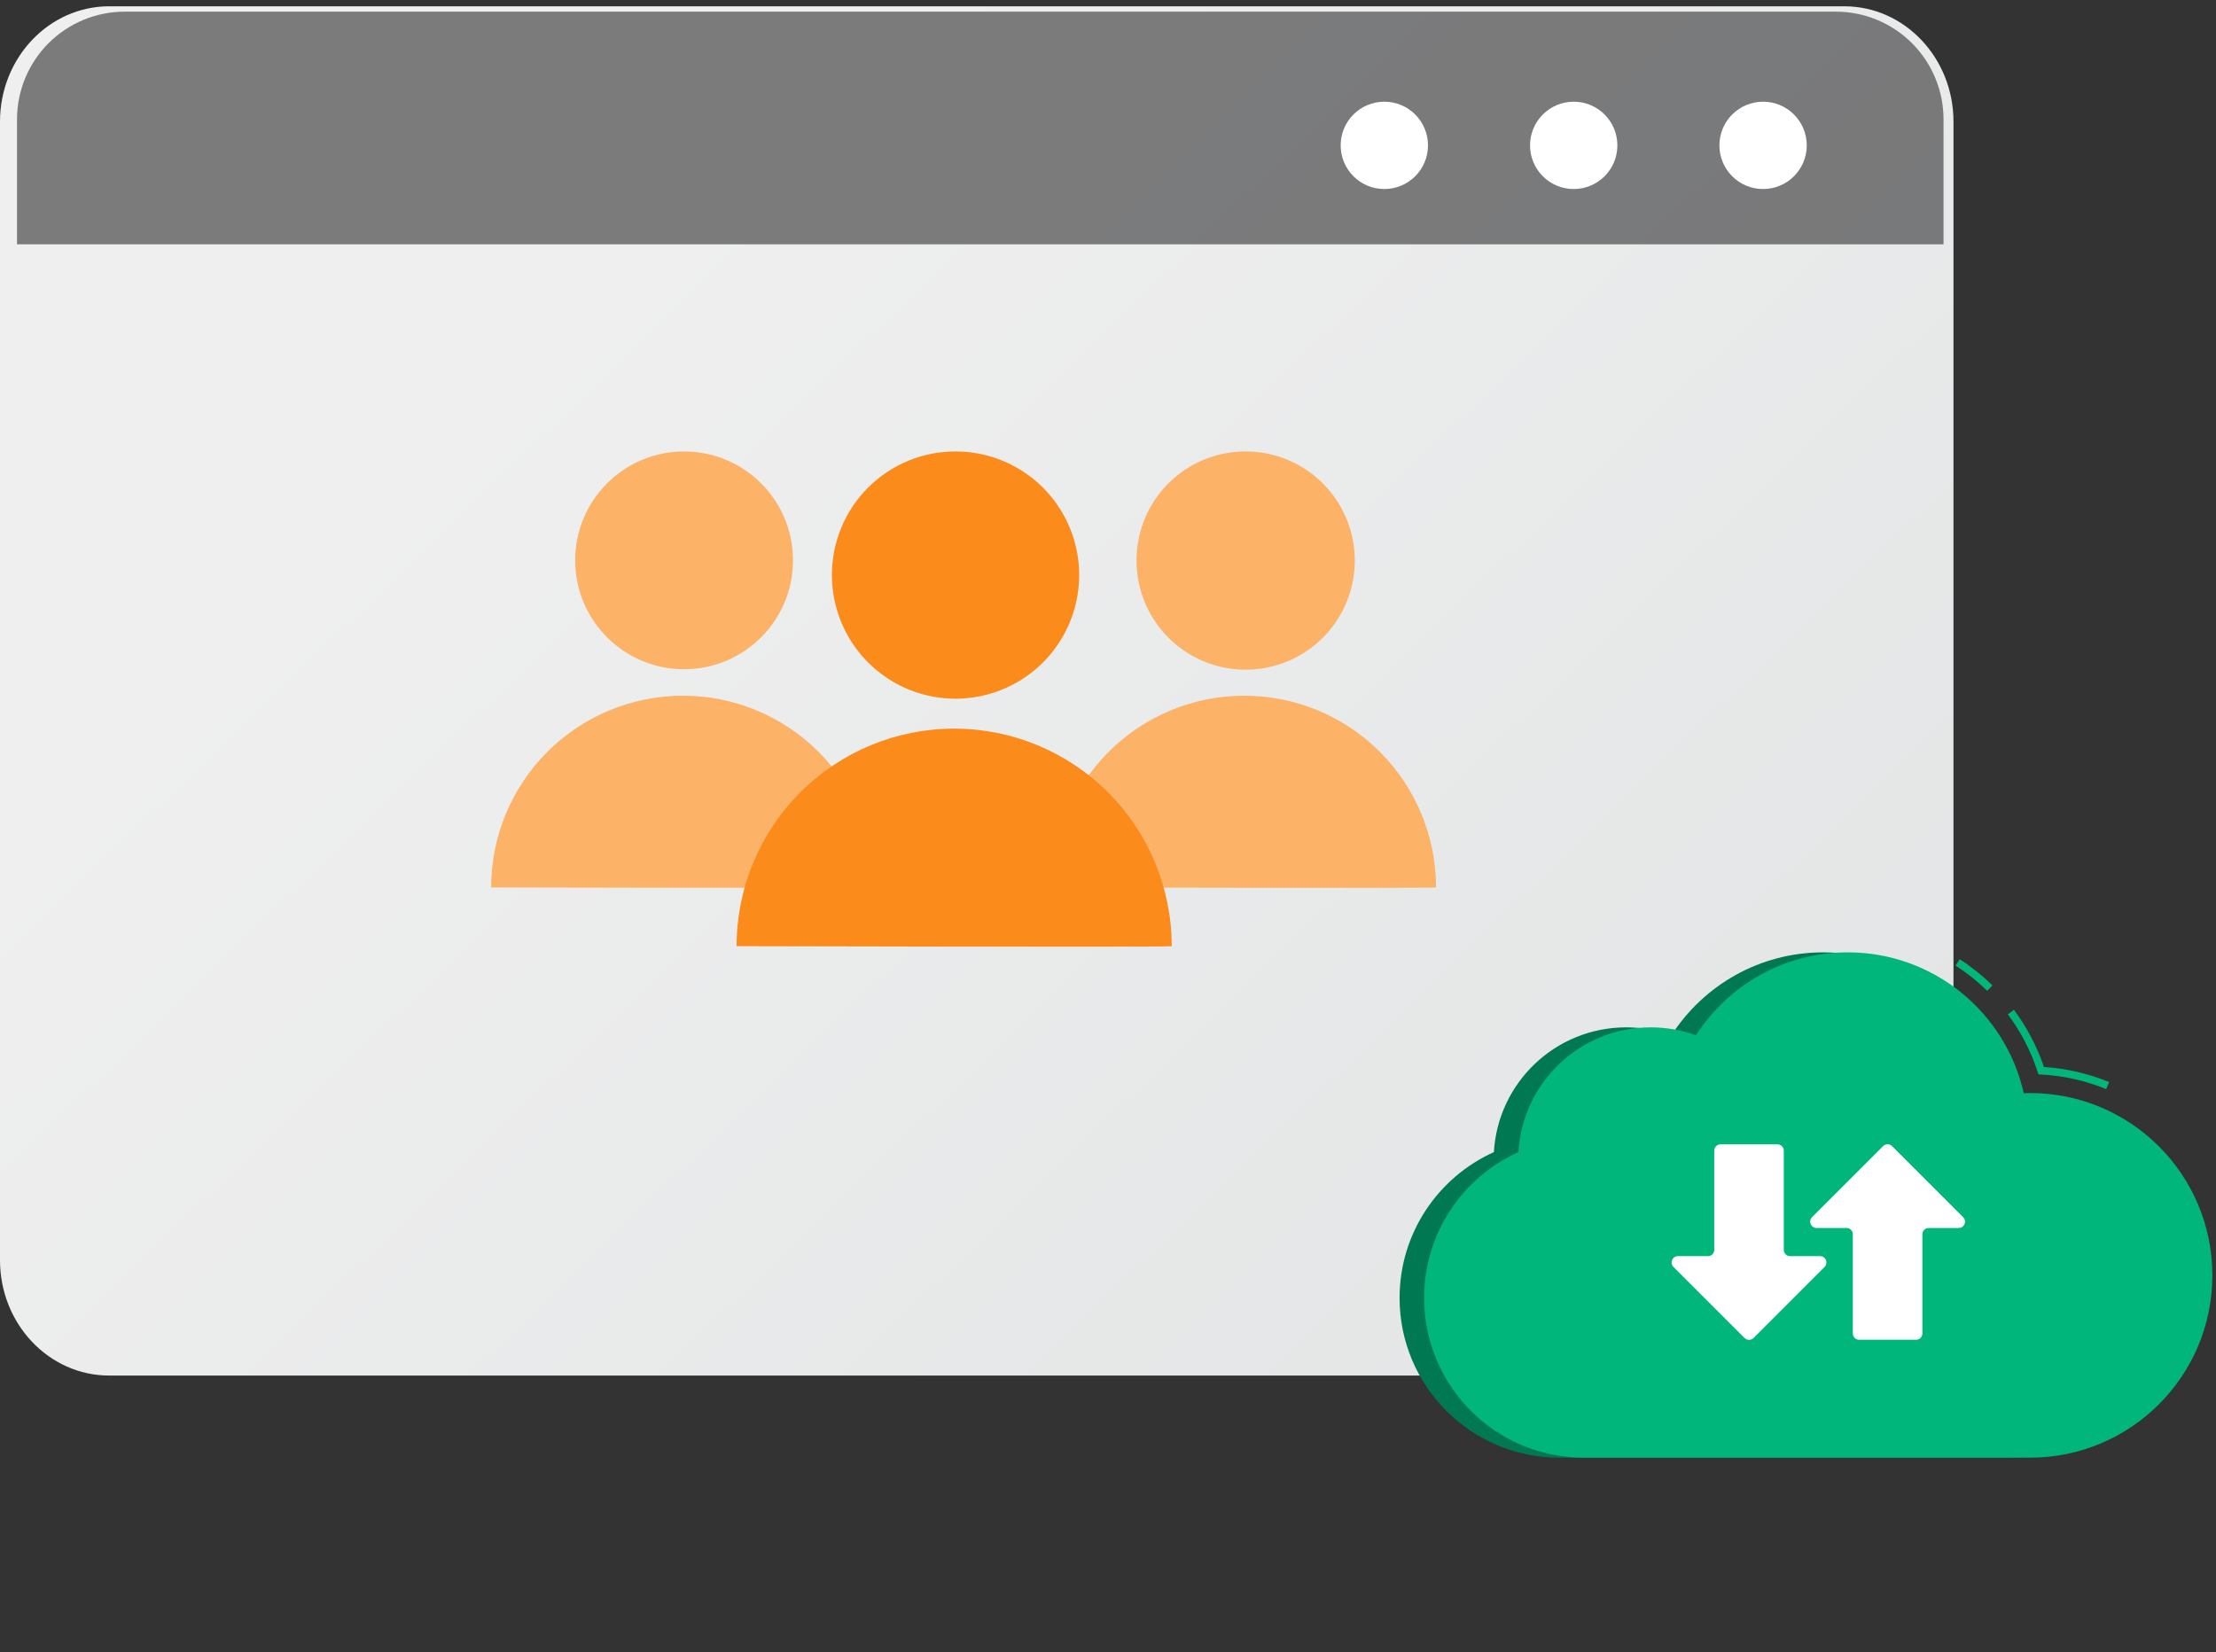
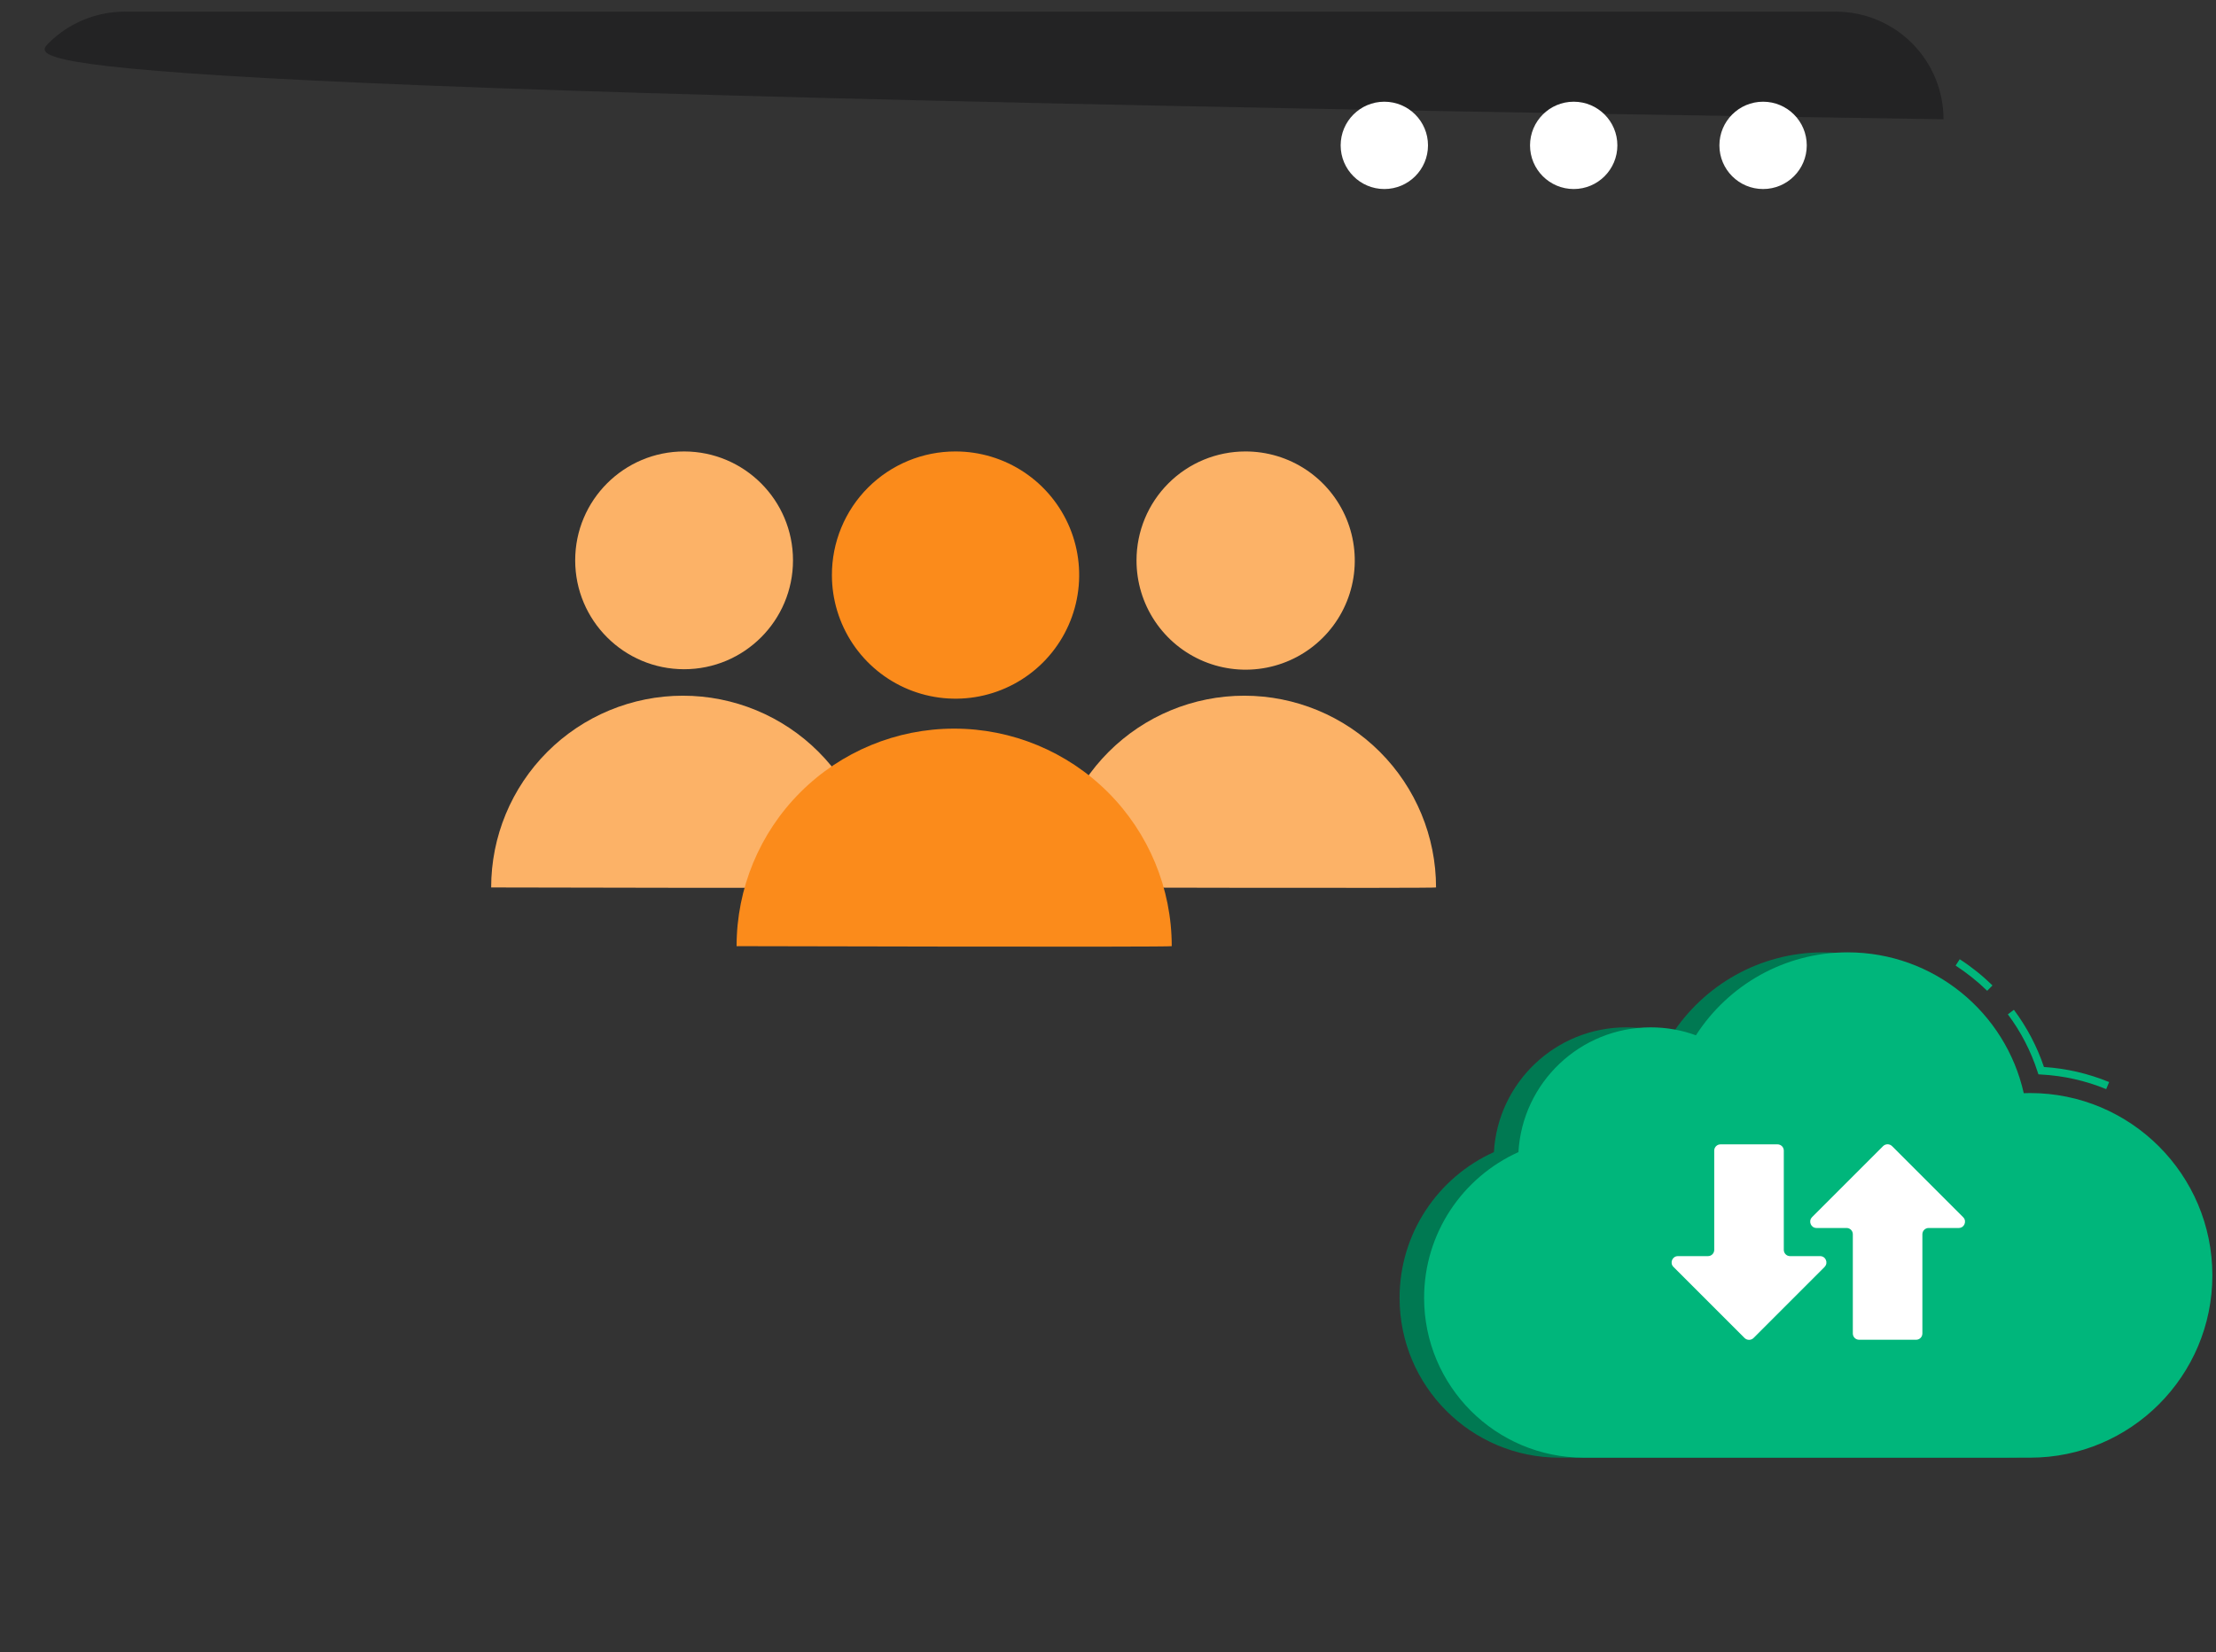
<svg xmlns="http://www.w3.org/2000/svg" width="114" height="85" viewBox="0 0 114 85" fill="none">
  <rect x="0" y="0" width="114" height="85" fill="#333333" stroke="none" />
  <g clip-path="url(#clip0_1516_10747)">
-     <path d="M100.495 6.258V64.839C100.495 68.114 97.978 70.775 94.88 70.775H5.615C2.516 70.775 0 68.114 0 64.839V6.258C0 2.983 2.515 0.324 5.615 0.324H94.881C97.978 0.324 100.495 2.983 100.495 6.258Z" fill="url(#paint0_linear_1516_10747)" />
-     <path opacity="0.66" d="M99.983 6.136V12.569H0.875V6.136C0.876 4.668 1.46 3.26 2.498 2.222C3.536 1.184 4.944 0.601 6.412 0.6H94.446C95.914 0.601 97.322 1.184 98.36 2.222C99.398 3.26 99.982 4.668 99.983 6.136Z" fill="#161617" fill-opacity="0.8" />
+     <path opacity="0.66" d="M99.983 6.136V12.569V6.136C0.876 4.668 1.46 3.26 2.498 2.222C3.536 1.184 4.944 0.601 6.412 0.6H94.446C95.914 0.601 97.322 1.184 98.36 2.222C99.398 3.26 99.982 4.668 99.983 6.136Z" fill="#161617" fill-opacity="0.8" />
    <path d="M71.216 9.726C72.456 9.726 73.462 8.721 73.462 7.48C73.462 6.239 72.456 5.233 71.216 5.233C69.975 5.233 68.969 6.239 68.969 7.48C68.969 8.721 69.975 9.726 71.216 9.726Z" fill="white" />
    <path d="M80.958 9.726C82.198 9.726 83.204 8.721 83.204 7.48C83.204 6.239 82.198 5.233 80.958 5.233C79.717 5.233 78.711 6.239 78.711 7.48C78.711 8.721 79.717 9.726 80.958 9.726Z" fill="white" />
    <path d="M90.7 9.726C91.941 9.726 92.947 8.721 92.947 7.48C92.947 6.239 91.941 5.233 90.7 5.233C89.459 5.233 88.453 6.239 88.453 7.48C88.453 8.721 89.459 9.726 90.7 9.726Z" fill="white" />
  </g>
  <path d="M45 45.661C45 43.045 43.96 40.535 42.11 38.685C40.26 36.834 37.75 35.795 35.133 35.795C32.517 35.795 30.007 36.834 28.157 38.685C26.307 40.535 25.267 43.045 25.267 45.661C25.267 45.661 45 45.709 45 45.661Z" fill="#FCB267" />
  <path d="M35.193 34.433C38.287 34.433 40.795 31.924 40.795 28.83C40.795 25.736 38.287 23.228 35.193 23.228C32.099 23.228 29.59 25.736 29.59 28.83C29.59 31.924 32.099 34.433 35.193 34.433Z" fill="#FCB267" />
  <path d="M73.876 45.661C73.876 43.045 72.837 40.535 70.987 38.685C69.136 36.834 66.627 35.795 64.01 35.795C61.393 35.795 58.884 36.834 57.033 38.685C55.183 40.535 54.144 43.045 54.144 45.661C54.144 45.661 73.876 45.709 73.876 45.661Z" fill="#FCB267" />
  <path d="M58.467 28.83C58.465 29.942 58.792 31.029 59.408 31.954C60.024 32.879 60.901 33.6 61.927 34.027C62.953 34.453 64.083 34.565 65.173 34.349C66.264 34.133 67.265 33.598 68.051 32.812C68.837 32.026 69.372 31.025 69.588 29.934C69.804 28.844 69.692 27.714 69.266 26.688C68.839 25.662 68.118 24.785 67.193 24.169C66.268 23.553 65.181 23.226 64.069 23.228C62.583 23.228 61.158 23.818 60.108 24.869C59.057 25.919 58.467 27.344 58.467 28.83Z" fill="#FCB267" />
  <path d="M60.279 48.682C60.279 45.713 59.1 42.866 57.001 40.767C54.901 38.668 52.055 37.489 49.086 37.489C46.117 37.489 43.27 38.668 41.171 40.767C39.072 42.866 37.893 45.713 37.893 48.682C37.893 48.682 60.279 48.741 60.279 48.682Z" fill="#FB8B1B" />
  <path d="M42.797 29.588C42.797 30.846 43.17 32.076 43.869 33.122C44.568 34.168 45.561 34.983 46.723 35.465C47.886 35.946 49.164 36.072 50.398 35.826C51.632 35.581 52.765 34.975 53.655 34.086C54.544 33.196 55.15 32.063 55.395 30.829C55.641 29.595 55.515 28.316 55.034 27.154C54.552 25.992 53.737 24.999 52.691 24.3C51.645 23.601 50.415 23.228 49.157 23.228C48.322 23.226 47.494 23.39 46.721 23.709C45.949 24.028 45.247 24.496 44.656 25.087C44.065 25.678 43.597 26.38 43.278 27.152C42.959 27.925 42.795 28.753 42.797 29.588Z" fill="#FB8B1B" />
  <path d="M76.852 59.284C77.054 55.702 80.025 52.859 83.659 52.859C84.476 52.859 85.259 53.003 85.983 53.268C87.634 50.702 90.516 49 93.791 49C98.218 49 101.921 52.1 102.848 56.247C102.957 56.247 103.062 56.239 103.171 56.239C108.354 56.239 112.552 60.441 112.552 65.619C112.552 70.798 108.35 75 103.171 75H80.22C75.68 75 72 71.32 72 66.78C72 63.443 73.99 60.569 76.848 59.28L76.852 59.284Z" fill="#007952" />
  <path d="M102.229 50.978L102.501 50.702C101.987 50.199 101.419 49.744 100.815 49.354L100.605 49.681C101.185 50.059 101.734 50.495 102.233 50.982L102.229 50.978Z" fill="#00B67B" />
  <path d="M108.354 56.032L108.502 55.674C107.431 55.234 106.306 54.973 105.149 54.899C104.795 53.844 104.273 52.855 103.603 51.956L103.292 52.189C103.965 53.089 104.479 54.086 104.822 55.149L104.865 55.277L104.997 55.285C106.158 55.347 107.287 55.6 108.358 56.04L108.354 56.032Z" fill="#00B67B" />
  <path d="M78.114 59.284C78.316 55.702 81.287 52.859 84.92 52.859C85.738 52.859 86.521 53.003 87.245 53.268C88.896 50.702 91.778 49 95.052 49C99.48 49 103.183 52.1 104.11 56.247C104.219 56.247 104.324 56.239 104.433 56.239C109.616 56.239 113.813 60.441 113.813 65.619C113.813 70.798 109.612 75 104.433 75H81.482C76.942 75 73.262 71.32 73.262 66.78C73.262 63.443 75.251 60.569 78.11 59.28L78.114 59.284Z" fill="#00B67B" />
  <path d="M93.214 62.629L96.874 58.969C97.003 58.844 97.206 58.844 97.334 58.969L100.994 62.629C101.197 62.831 101.053 63.182 100.765 63.182H99.219C99.04 63.182 98.895 63.326 98.895 63.505V68.61C98.895 68.789 98.751 68.933 98.572 68.933H95.64C95.461 68.933 95.317 68.789 95.317 68.61V63.505C95.317 63.326 95.173 63.182 94.994 63.182H93.448C93.16 63.182 93.016 62.831 93.218 62.629H93.214Z" fill="white" />
  <path d="M93.868 65.183L90.208 68.844C90.079 68.968 89.877 68.968 89.749 68.844L86.088 65.183C85.886 64.981 86.03 64.63 86.318 64.63H87.864C88.043 64.63 88.187 64.487 88.187 64.307V59.202C88.187 59.023 88.331 58.879 88.51 58.879H91.442C91.621 58.879 91.766 59.023 91.766 59.202V64.307C91.766 64.487 91.91 64.63 92.089 64.63H93.635C93.923 64.63 94.067 64.981 93.864 65.183H93.868Z" fill="white" />
  <defs>
    <linearGradient id="paint0_linear_1516_10747" x1="108.588" y1="94.729" x2="30.9" y2="14.09" gradientUnits="userSpaceOnUse">
      <stop stop-color="#DEE1E2" />
      <stop offset="1" stop-color="#EFEFEF" />
    </linearGradient>
    <clipPath id="clip0_1516_10747">
      <rect width="101" height="71" fill="white" />
    </clipPath>
  </defs>
</svg>